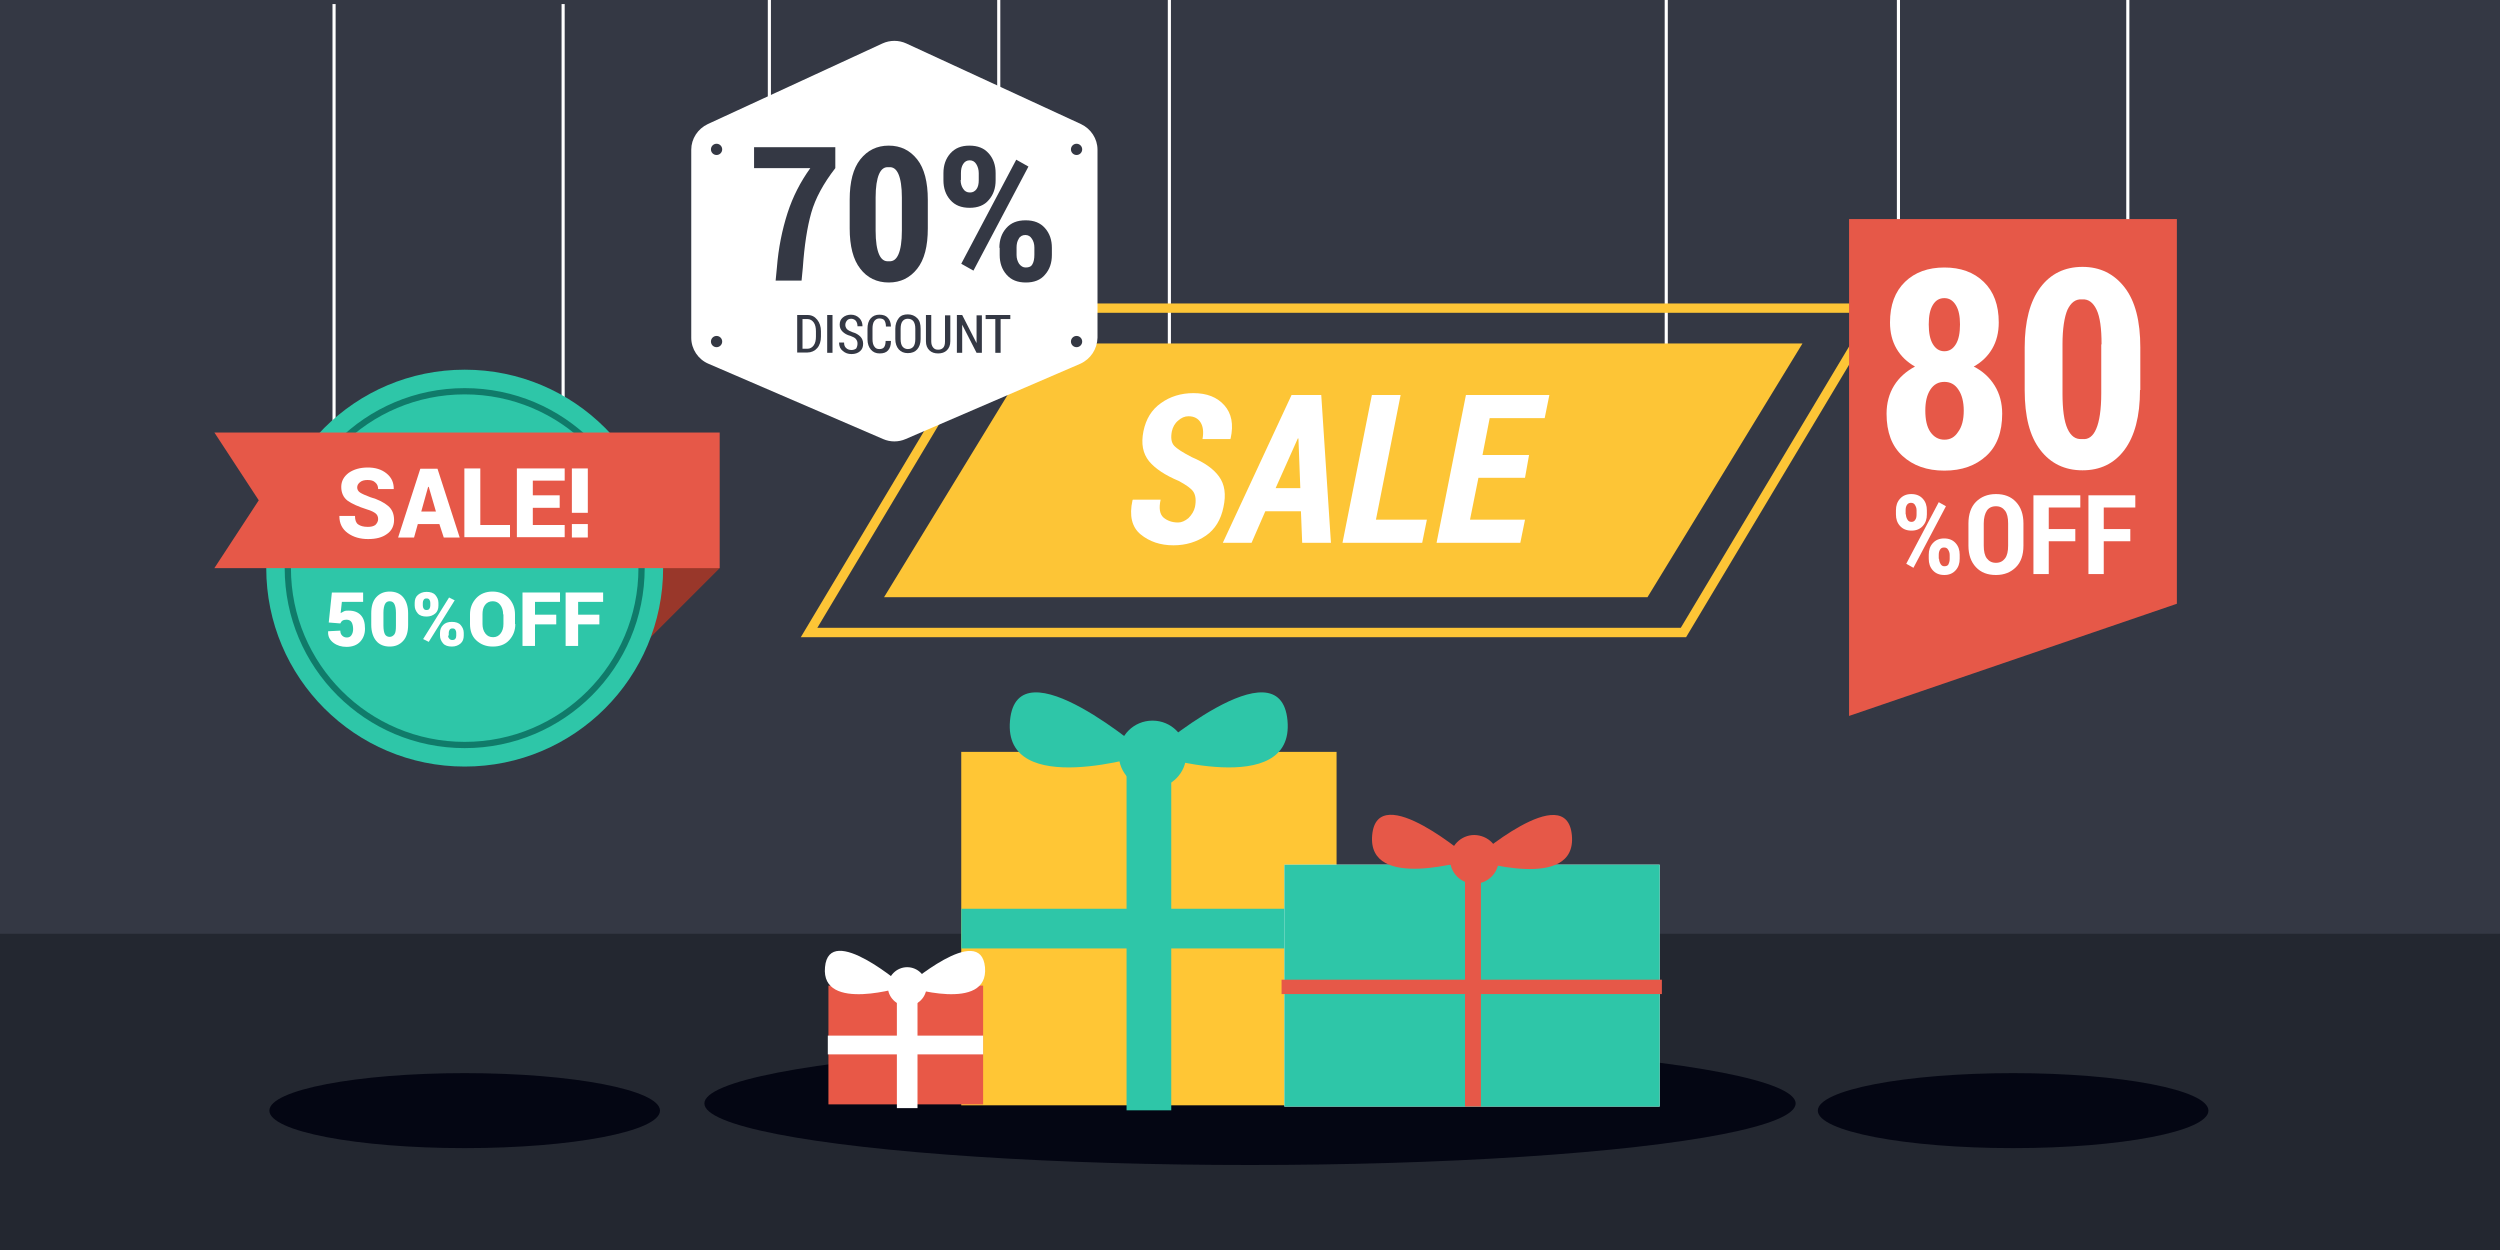
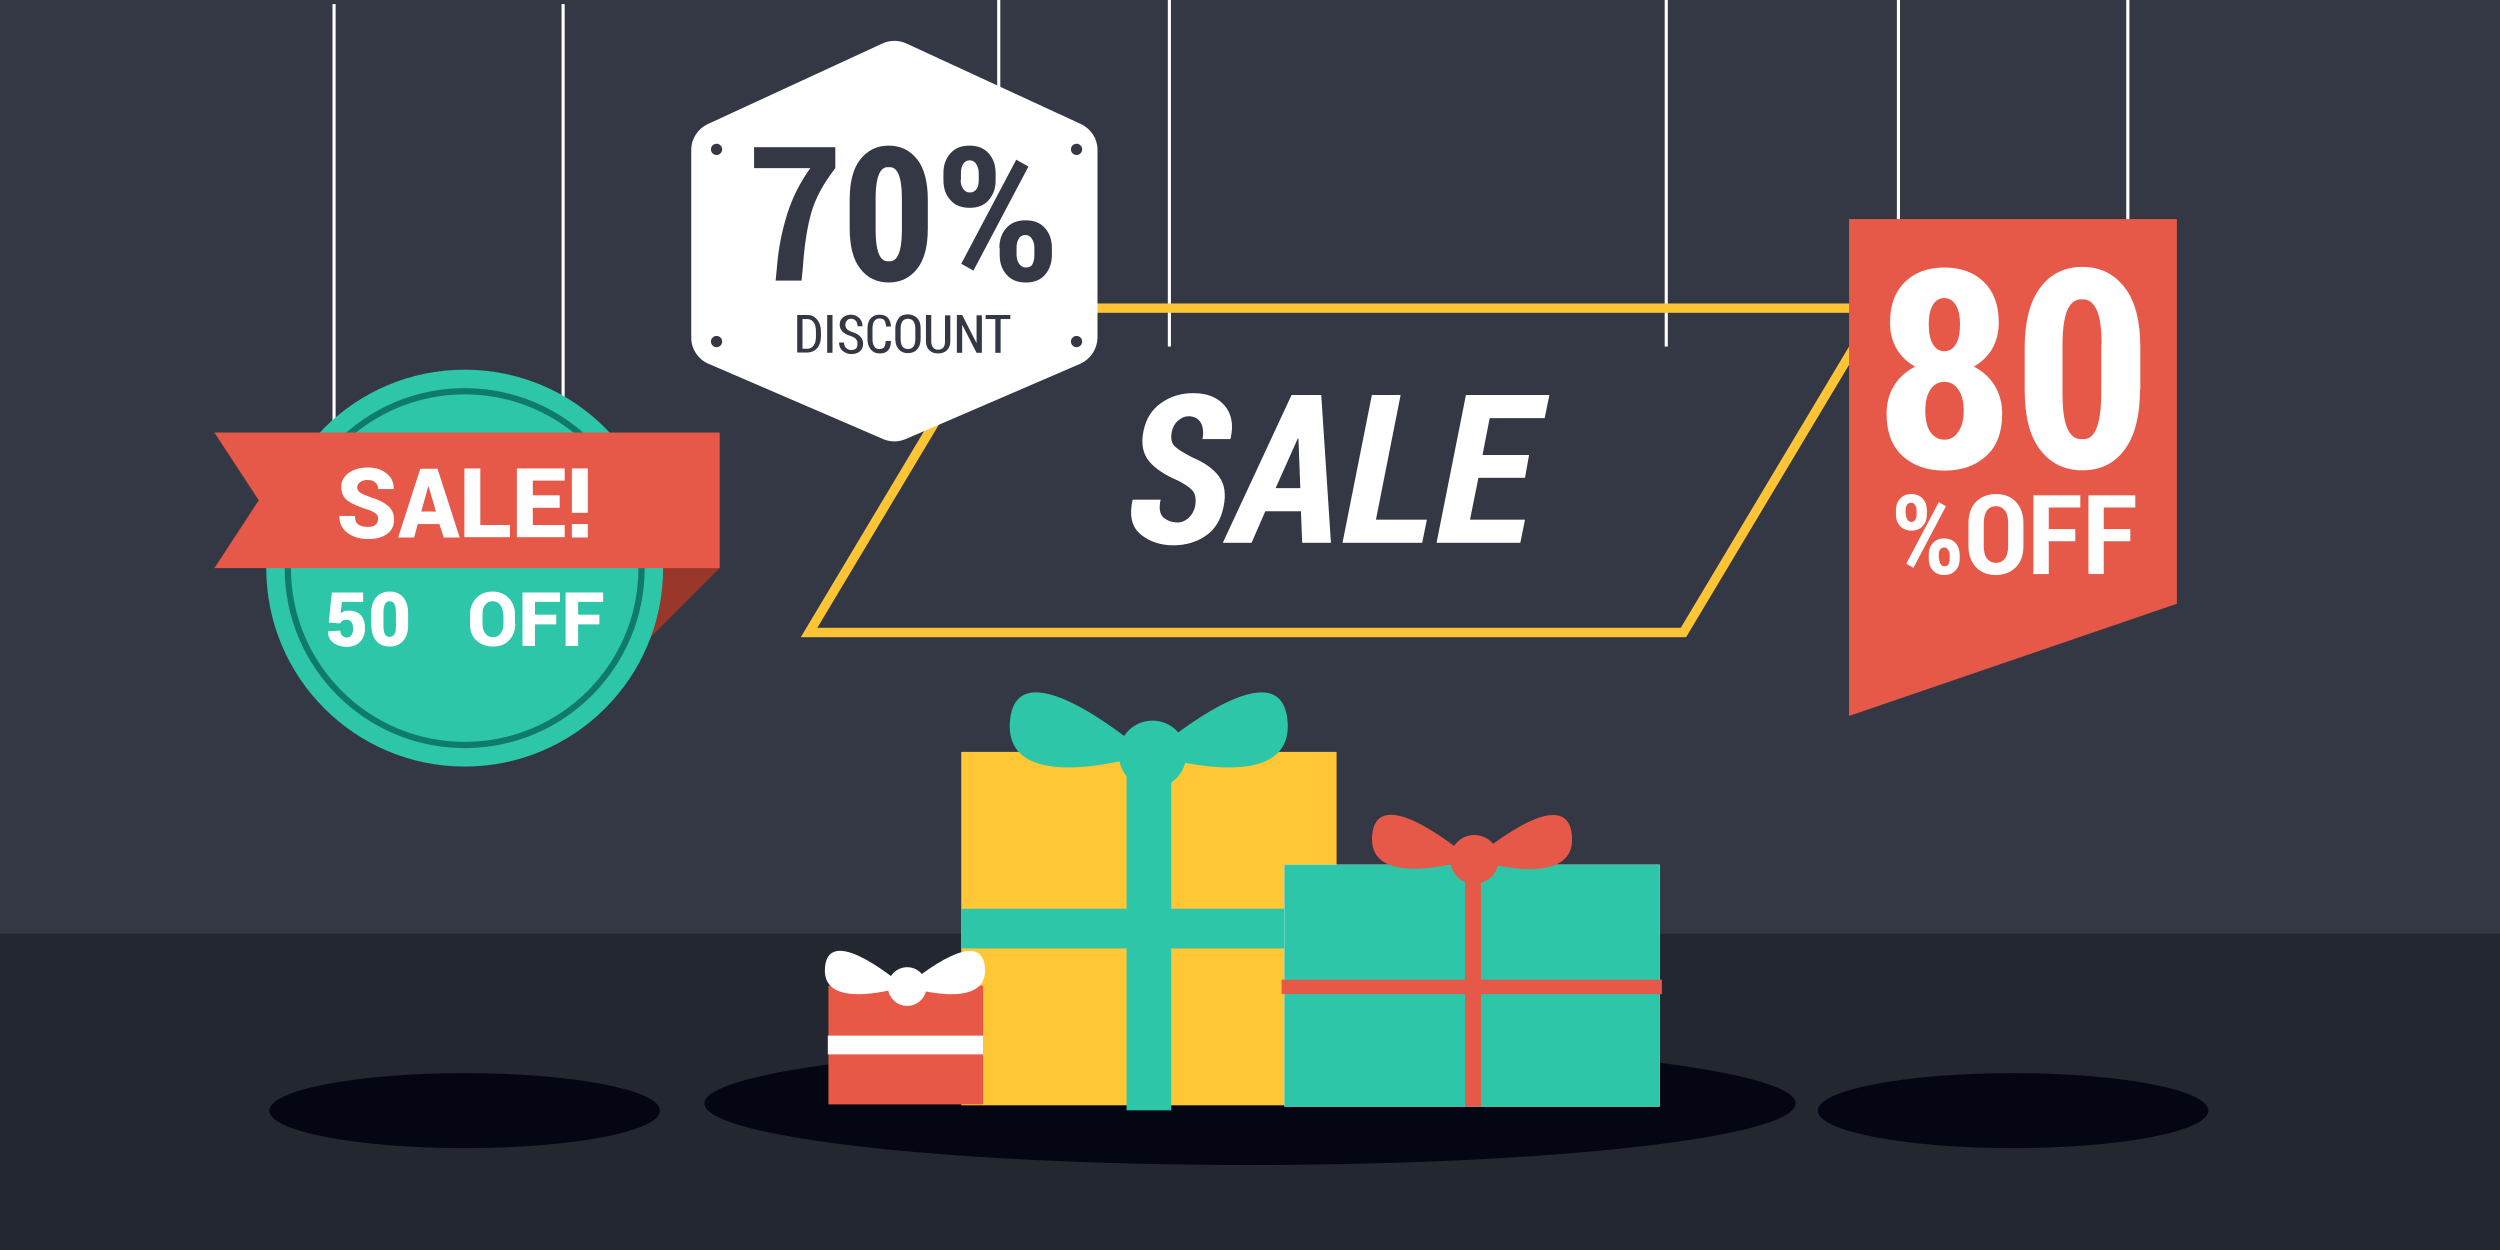
<svg xmlns="http://www.w3.org/2000/svg" version="1.1" id="Layer_1" x="0px" y="0px" viewBox="0 0 800 400" style="enable-background:new 0 0 800 400;" xml:space="preserve">
  <style type="text/css">
	.st0{fill:#343844;}
	.st1{fill:#232730;}
	.st2{fill:none;stroke:#FFFFFF;stroke-miterlimit:10;}
	.st3{fill:#99372A;}
	.st4{fill:#2EC6A8;}
	.st5{fill:none;stroke:#107B6A;stroke-width:2;stroke-miterlimit:10;}
	.st6{fill:#FFFFFF;}
	.st7{fill:#E65848;}
	.st8{fill:#FDC536;}
	.st9{fill:none;stroke:#FDC536;stroke-width:3;stroke-miterlimit:10;}
	.st10{fill:#040613;}
	.st11{fill:#FFC635;}
	.st12{fill:#E85847;}
</style>
  <rect class="st0" width="800" height="400" />
  <rect y="298.8" class="st1" width="805.6" height="101.2" />
  <line class="st2" x1="106.9" y1="1.3" x2="106.9" y2="138.2" />
  <line class="st2" x1="180.2" y1="1.3" x2="180.2" y2="138.2" />
  <g>
    <polygon class="st3" points="230.3,181.8 205.2,206.9 203.8,171  " />
    <circle class="st4" cx="148.7" cy="181.8" r="63.5" />
    <circle class="st5" cx="148.7" cy="181.8" r="56.6" />
    <g>
      <path class="st6" d="M105.2,199.2l1-9.6h10v3h-6.8l-0.4,3.6c0.3-0.2,0.7-0.4,1.1-0.6s0.9-0.2,1.5-0.2c1.7,0,3,0.5,3.9,1.5    s1.3,2.4,1.3,4.3c0,1.6-0.5,3-1.5,4.1s-2.5,1.7-4.4,1.7c-1.6,0-3-0.4-4.2-1.3s-1.8-2.1-1.7-3.6l0-0.1l3.9-0.2    c0,0.7,0.2,1.2,0.6,1.6s0.9,0.6,1.5,0.6c0.7,0,1.2-0.3,1.5-0.8s0.5-1.1,0.5-1.9c0-0.9-0.2-1.7-0.5-2.2s-0.9-0.8-1.6-0.8    c-0.5,0-1,0.1-1.3,0.3s-0.5,0.5-0.7,0.9L105.2,199.2z" />
      <path class="st6" d="M130.6,199.9c0,2.3-0.5,4-1.6,5.2s-2.5,1.8-4.3,1.8c-1.8,0-3.3-0.6-4.3-1.8s-1.6-2.9-1.6-5.2v-3.6    c0-2.3,0.5-4,1.6-5.2s2.5-1.8,4.3-1.8c1.8,0,3.3,0.6,4.3,1.8s1.6,2.9,1.6,5.2V199.9z M126.7,196.1c0-1.3-0.2-2.2-0.5-2.8    s-0.8-0.9-1.5-0.9c-0.7,0-1.2,0.3-1.5,0.9s-0.5,1.5-0.5,2.8v4.1c0,1.3,0.2,2.3,0.5,2.8s0.8,0.8,1.5,0.8c0.6,0,1.1-0.3,1.5-0.8    s0.5-1.5,0.5-2.8V196.1z" />
-       <path class="st6" d="M132.7,192.9c0-1,0.3-1.9,1-2.5s1.6-1,2.8-1c1.2,0,2.2,0.3,2.8,1s1,1.5,1,2.5v0.9c0,1-0.3,1.9-1,2.5    s-1.6,1-2.8,1c-1.2,0-2.2-0.3-2.8-1s-1-1.5-1-2.5V192.9z M135.3,193.8c0,0.4,0.1,0.7,0.3,1c0.2,0.3,0.5,0.4,0.9,0.4    c0.4,0,0.7-0.1,0.9-0.4c0.2-0.3,0.3-0.6,0.3-1v-0.9c0-0.4-0.1-0.7-0.3-1c-0.2-0.3-0.5-0.4-0.9-0.4c-0.4,0-0.7,0.1-0.9,0.4    c-0.2,0.3-0.3,0.6-0.3,1V193.8z M137.2,205.4l-1.8-0.9l8.3-13.3l1.8,0.9L137.2,205.4z M140.8,202.5c0-1,0.3-1.8,1-2.5s1.6-1,2.8-1    c1.2,0,2.2,0.3,2.8,1s1,1.5,1,2.5v0.9c0,1-0.3,1.9-1,2.5s-1.6,1-2.8,1c-1.2,0-2.2-0.3-2.8-1s-1-1.5-1-2.5V202.5z M143.4,203.4    c0,0.4,0.1,0.7,0.4,1c0.2,0.3,0.6,0.4,0.9,0.4c0.5,0,0.8-0.1,1-0.4c0.2-0.2,0.3-0.6,0.3-1v-0.9c0-0.4-0.1-0.7-0.3-1    s-0.5-0.4-0.9-0.4c-0.4,0-0.7,0.1-0.9,0.4s-0.3,0.6-0.3,1V203.4z" />
      <path class="st6" d="M164.9,199.7c0,2.1-0.7,3.8-2,5.2s-3.1,2-5.2,2c-2.2,0-3.9-0.7-5.3-2s-2-3.1-2-5.2v-3.1c0-2.1,0.7-3.8,2-5.2    s3.1-2.1,5.2-2.1c2.1,0,3.9,0.7,5.2,2.1s2,3.1,2,5.2V199.7z M161,196.6c0-1.2-0.3-2.2-0.9-3s-1.4-1.2-2.4-1.2    c-1.1,0-1.9,0.4-2.5,1.2s-0.8,1.8-0.8,3v3.1c0,1.2,0.3,2.2,0.9,3s1.4,1.2,2.5,1.2c1,0,1.8-0.4,2.4-1.2s0.9-1.8,0.9-3V196.6z" />
      <path class="st6" d="M178,199.8h-6.8v6.9h-4v-17.1h12v3h-8v4.1h6.8V199.8z" />
      <path class="st6" d="M191.8,199.8H185v6.9h-4v-17.1h12v3h-8v4.1h6.8V199.8z" />
    </g>
    <polygon class="st7" points="230.3,181.8 68.6,181.8 82.8,160.1 68.6,138.4 230.3,138.4  " />
    <g>
      <path class="st6" d="M121,166.1c0-0.8-0.3-1.4-0.8-1.8s-1.4-0.9-2.8-1.3c-2.8-0.9-4.8-1.8-6.2-2.8c-1.3-1-2-2.5-2-4.4    c0-1.8,0.8-3.3,2.4-4.5c1.6-1.1,3.6-1.7,6.1-1.7c2.4,0,4.4,0.6,6,1.9c1.6,1.3,2.3,2.9,2.3,4.9l0,0.1h-5c0-0.9-0.3-1.6-0.9-2.1    c-0.6-0.6-1.4-0.8-2.5-0.8c-1,0-1.8,0.2-2.4,0.7c-0.6,0.5-0.9,1-0.9,1.7c0,0.6,0.3,1.2,0.9,1.6c0.6,0.4,1.7,0.9,3.3,1.5    c2.5,0.7,4.4,1.7,5.7,2.8c1.3,1.1,1.9,2.6,1.9,4.5c0,1.9-0.8,3.5-2.3,4.5c-1.5,1.1-3.5,1.6-6,1.6c-2.5,0-4.7-0.6-6.5-1.9    c-1.8-1.3-2.7-3.1-2.7-5.4l0-0.1h5c0,1.3,0.3,2.2,1,2.7c0.7,0.5,1.7,0.8,3.1,0.8c1.1,0,1.8-0.2,2.4-0.6    C120.7,167.4,121,166.8,121,166.1z" />
      <path class="st6" d="M140.6,167.7h-6.9l-1.2,4.3h-5.1l7.1-22h5.5l7.1,22h-5.1L140.6,167.7z M134.8,163.7h4.7l-2.3-7.9H137    L134.8,163.7z" />
      <path class="st6" d="M153.7,168h9.5v3.9h-14.6v-22h5.1V168z" />
      <path class="st6" d="M179.1,162.5h-8.6v5.5h10.2v3.9h-15.3v-22h15.3v3.9h-10.2v4.7h8.6V162.5z" />
      <path class="st6" d="M188.1,164.1H183v-14.2h5.1V164.1z M188.1,172H183v-4.3h5.1V172z" />
    </g>
  </g>
  <line class="st2" x1="374.2" y1="0" x2="374.2" y2="110.9" />
  <line class="st2" x1="533.2" y1="0" x2="533.2" y2="110.9" />
  <g>
-     <polygon class="st8" points="527.2,191.1 282.9,191.1 332.5,109.9 576.8,109.9  " />
    <polygon class="st9" points="538.7,202.4 258.9,202.4 321,98.6 600.8,98.6  " />
    <g>
      <path class="st6" d="M382.4,162.2c0.4-2.1,0.2-3.7-0.5-4.8s-2.3-2.2-4.7-3.5c-4.3-1.8-7.5-3.9-9.5-6.3c-2-2.5-2.6-5.6-1.8-9.6    c0.8-3.9,2.6-6.9,5.6-9c2.9-2.1,6.4-3.2,10.4-3.2c4.3,0,7.6,1.3,9.9,3.9c2.3,2.6,3,6.1,2,10.6l-0.1,0.2h-8.9    c0.4-2.2,0.2-4-0.6-5.3c-0.8-1.3-2.1-2-3.9-2c-1.2,0-2.3,0.5-3.3,1.4c-1.1,0.9-1.7,2.1-2,3.4c-0.4,2-0.2,3.6,0.7,4.6    c0.9,1,2.8,2.2,5.7,3.7c4,1.7,6.9,3.7,8.7,6.2c1.8,2.5,2.3,5.7,1.4,9.8c-0.8,4-2.7,7.1-5.6,9.1c-2.9,2-6.4,3.1-10.4,3.1    c-4.2,0-7.7-1.2-10.5-3.5c-2.8-2.3-3.7-6-2.6-10.9l0.1-0.2h8.9c-0.6,2.7-0.3,4.6,0.9,5.7c1.2,1,2.7,1.6,4.7,1.6    c1.1,0,2.2-0.5,3.3-1.4C381.4,164.7,382.1,163.5,382.4,162.2z" />
      <path class="st6" d="M416.3,163.6h-11.4l-4.4,10.1h-9.2l22-47.3h9.5l3.1,47.3h-9.2L416.3,163.6z M408.2,156.2h7.9l-0.6-15.9    l-0.2,0L408.2,156.2z" />
      <path class="st6" d="M440.3,166.3h16.3l-1.5,7.4h-25.5l9.4-47.3h9.2L440.3,166.3z" />
      <path class="st6" d="M488,152.9h-14.9l-2.7,13.4H488l-1.5,7.4h-26.8l9.4-47.3h26.7l-1.5,7.4h-17.6l-2.3,11.8h14.9L488,152.9z" />
    </g>
  </g>
  <line class="st2" x1="607.5" y1="0" x2="607.5" y2="77.1" />
  <line class="st2" x1="680.9" y1="0" x2="680.9" y2="77.1" />
  <g>
    <polygon class="st7" points="696.6,193.2 591.7,229.1 591.7,70.1 696.6,70.1  " />
    <g>
      <path class="st6" d="M639.6,103.2c0,3.2-0.7,6-2.1,8.4c-1.4,2.4-3.4,4.3-5.9,5.7c2.8,1.4,5.1,3.5,6.7,6.1c1.6,2.6,2.4,5.6,2.4,9    c0,5.9-1.7,10.4-5.1,13.5c-3.4,3.1-7.8,4.7-13.4,4.7s-10-1.6-13.4-4.7c-3.4-3.1-5.1-7.6-5.1-13.5c0-3.4,0.8-6.4,2.4-9    c1.6-2.6,3.9-4.6,6.7-6.1c-2.5-1.4-4.5-3.3-5.9-5.7s-2.1-5.2-2.1-8.4c0-5.6,1.6-9.9,4.8-13c3.2-3.1,7.4-4.6,12.6-4.6    c5.2,0,9.4,1.5,12.6,4.6C638,93.3,639.6,97.6,639.6,103.2z M628.4,131.4c0-2.8-0.6-5.1-1.7-6.7c-1.1-1.7-2.6-2.5-4.5-2.5    c-1.9,0-3.4,0.8-4.5,2.5c-1.1,1.7-1.6,3.9-1.6,6.7c0,2.9,0.5,5.2,1.6,6.8c1.1,1.6,2.6,2.5,4.5,2.5c1.9,0,3.3-0.8,4.4-2.5    C627.8,136.6,628.4,134.3,628.4,131.4z M627.2,103.8c0-2.6-0.4-4.6-1.3-6.1c-0.9-1.5-2.1-2.3-3.7-2.3c-1.6,0-2.8,0.7-3.7,2.2    s-1.3,3.5-1.3,6.2c0,2.7,0.4,4.8,1.3,6.3c0.9,1.5,2.1,2.3,3.7,2.3c1.6,0,2.8-0.8,3.7-2.3C626.8,108.6,627.2,106.5,627.2,103.8z" />
      <path class="st6" d="M684.8,124.8c0,8.4-1.7,14.8-5,19.2c-3.3,4.4-7.8,6.5-13.4,6.5c-5.7,0-10.2-2.2-13.5-6.5    c-3.4-4.4-5-10.7-5-19.2v-13.6c0-8.4,1.7-14.8,5-19.2c3.3-4.4,7.8-6.6,13.5-6.6c5.6,0,10.1,2.2,13.5,6.6c3.4,4.4,5,10.8,5,19.2    V124.8z M672.5,110.2c0-5.1-0.5-8.8-1.6-11.1c-1.1-2.3-2.6-3.4-4.5-3.3h-0.3c-1.9-0.1-3.4,1-4.5,3.3c-1,2.3-1.6,6.1-1.6,11.1v15.7    c0,5.1,0.5,8.9,1.6,11.3c1.1,2.4,2.6,3.4,4.5,3.3h0.3c1.9,0.2,3.4-0.9,4.4-3.3c1-2.3,1.6-6.1,1.6-11.3V110.2z" />
    </g>
    <g>
      <path class="st6" d="M606.7,163.3c0-1.5,0.4-2.7,1.3-3.7c0.9-1,2.1-1.5,3.6-1.5c1.6,0,2.8,0.5,3.7,1.5s1.3,2.2,1.3,3.7v1.3    c0,1.5-0.4,2.7-1.3,3.7c-0.9,1-2.1,1.5-3.6,1.5c-1.6,0-2.8-0.5-3.7-1.5c-0.9-1-1.3-2.2-1.3-3.7V163.3z M609.9,164.6    c0,0.7,0.2,1.2,0.5,1.7s0.7,0.7,1.3,0.7c0.5,0,0.9-0.2,1.2-0.7c0.3-0.4,0.4-1,0.4-1.7v-1.3c0-0.7-0.2-1.2-0.5-1.7    s-0.7-0.7-1.3-0.7c-0.5,0-1,0.2-1.3,0.7c-0.3,0.5-0.4,1-0.4,1.7V164.6z M612.3,181.7l-2.3-1.3l10.4-19.7l2.3,1.3L612.3,181.7z     M617.2,177.5c0-1.5,0.4-2.7,1.3-3.7s2.1-1.5,3.6-1.5c1.6,0,2.8,0.5,3.7,1.5s1.3,2.2,1.3,3.7v1.3c0,1.5-0.4,2.7-1.3,3.7    s-2.1,1.5-3.6,1.5c-1.6,0-2.8-0.5-3.7-1.5c-0.9-1-1.3-2.2-1.3-3.7V177.5z M620.5,178.8c0,0.6,0.2,1.2,0.5,1.7    c0.3,0.5,0.7,0.7,1.2,0.7c0.6,0,1.1-0.2,1.3-0.6s0.4-1,0.4-1.7v-1.3c0-0.7-0.2-1.2-0.5-1.7s-0.7-0.7-1.3-0.7c-0.6,0-1,0.2-1.3,0.7    s-0.4,1-0.4,1.7V178.8z" />
      <path class="st6" d="M647.5,174.6c0,3-0.8,5.3-2.4,6.9s-3.7,2.5-6.4,2.5s-4.8-0.8-6.4-2.5s-2.4-4-2.4-6.9v-7.1    c0-2.9,0.8-5.3,2.4-6.9s3.7-2.5,6.4-2.5s4.8,0.8,6.4,2.5s2.4,4,2.4,6.9V174.6z M642.6,167.5c0-1.8-0.3-3.2-1-4.1    c-0.7-0.9-1.6-1.4-2.9-1.4c-1.3,0-2.3,0.5-2.9,1.4c-0.6,0.9-1,2.3-1,4.1v7.1c0,1.8,0.3,3.2,1,4.1c0.7,0.9,1.6,1.4,2.9,1.4    c1.3,0,2.2-0.5,2.9-1.4c0.7-0.9,1-2.3,1-4.1V167.5z" />
      <path class="st6" d="M664.1,173.2h-8.5v10.5h-4.9v-25.2h15v3.9h-10.1v6.9h8.5V173.2z" />
      <path class="st6" d="M681.7,173.2h-8.5v10.5h-4.9v-25.2h15v3.9h-10.1v6.9h8.5V173.2z" />
    </g>
  </g>
  <g>
    <ellipse class="st10" cx="400" cy="353.1" rx="174.6" ry="19.7" />
    <g>
      <rect x="307.6" y="240.6" class="st11" width="120.1" height="113.1" />
      <rect x="360.5" y="242.2" class="st4" width="14.3" height="113.1" />
      <rect x="307.6" y="290.8" class="st4" width="120" height="12.7" />
      <g>
        <path class="st4" d="M379.6,241.4c0,6-4.8,10.8-10.8,10.8c-6,0-10.8-4.8-10.8-10.8c0-6,4.8-10.8,10.8-10.8     C374.8,230.6,379.6,235.4,379.6,241.4z" />
        <path class="st4" d="M367.1,241.4c0,0-41.6-36.2-43.9-10.8C320.9,256,367.1,241.4,367.1,241.4z" />
        <path class="st4" d="M412,230.6c2.3,25.4-43.9,10.8-43.9,10.8S409.7,205.2,412,230.6" />
      </g>
    </g>
    <g>
      <rect x="411" y="276.7" class="st6" width="120.1" height="77.4" />
      <rect x="411" y="276.7" class="st4" width="120.1" height="77.4" />
      <rect x="468.8" y="276.7" class="st7" width="5.1" height="77.4" />
      <rect x="410.1" y="313.5" class="st7" width="121.7" height="4.6" />
      <g>
        <path class="st7" d="M479.6,275c0,4.3-3.5,7.8-7.8,7.8c-4.3,0-7.8-3.5-7.8-7.8c0-4.3,3.5-7.8,7.8-7.8     C476.2,267.3,479.6,270.7,479.6,275z" />
        <path class="st7" d="M470.7,275c0,0-29.9-26-31.6-7.8C437.4,285.5,470.7,275,470.7,275z" />
        <path class="st7" d="M503,267.3c1.7,18.3-31.6,7.8-31.6,7.8S501.3,249,503,267.3" />
      </g>
    </g>
    <g>
      <rect x="265.1" y="315.4" class="st12" width="49.5" height="38" />
-       <rect x="287" y="315.6" class="st6" width="6.6" height="39" />
      <rect x="264.9" y="331.4" class="st6" width="49.7" height="6" />
      <g>
        <path class="st6" d="M296.5,315.7c0,3.4-2.8,6.2-6.2,6.2c-3.4,0-6.2-2.8-6.2-6.2c0-3.4,2.8-6.2,6.2-6.2     C293.7,309.5,296.5,312.3,296.5,315.7z" />
        <path class="st6" d="M289.3,315.7c0,0-24-20.9-25.3-6.2C262.6,324.2,289.3,315.7,289.3,315.7z" />
        <path class="st6" d="M315.2,309.5c1.3,14.7-25.3,6.2-25.3,6.2S313.8,294.9,315.2,309.5" />
      </g>
    </g>
  </g>
  <g>
    <path class="st6" d="M345.7,116.4l-55.9,24.1c-2.3,1-4.9,1-7.2,0l-55.9-24.1c-3.3-1.4-5.5-4.7-5.5-8.3V47.9c0-3.5,2.1-6.7,5.3-8.2   l55.9-25.8c2.4-1.1,5.2-1.1,7.6,0l55.9,25.8c3.2,1.5,5.3,4.7,5.3,8.2v60.2C351.1,111.7,349,114.9,345.7,116.4z" />
    <circle class="st0" cx="229.3" cy="47.8" r="1.8" />
    <circle class="st0" cx="344.5" cy="47.8" r="1.8" />
    <circle class="st0" cx="229.3" cy="109.3" r="1.8" />
    <circle class="st0" cx="344.5" cy="109.3" r="1.8" />
    <g>
      <path class="st0" d="M267.3,53.8c-3.8,4.9-6.4,9.7-7.7,14.3c-1.3,4.6-2.2,10.4-2.7,17.6l-0.4,4.1h-8.3l0.4-4.1    c0.5-6.4,1.7-12.2,3.4-17.5c1.7-5.3,4.2-10.1,7.3-14.4h-18v-6.7h26V53.8z" />
      <path class="st0" d="M296.9,73.1c0,5.7-1.1,10-3.4,12.9c-2.3,2.9-5.3,4.4-9.1,4.4c-3.8,0-6.9-1.5-9.1-4.4    c-2.3-2.9-3.4-7.3-3.4-12.9v-9.2c0-5.7,1.1-10,3.4-12.9s5.3-4.4,9.1-4.4s6.8,1.5,9.1,4.4s3.4,7.3,3.4,12.9V73.1z M288.6,63.2    c0-3.4-0.4-5.9-1.1-7.5s-1.7-2.3-3-2.2h-0.2c-1.3-0.1-2.3,0.6-3,2.2s-1.1,4.1-1.1,7.5v10.6c0,3.5,0.4,6,1.1,7.6    c0.7,1.6,1.7,2.3,3,2.2h0.2c1.3,0.1,2.3-0.6,3-2.2s1.1-4.1,1.1-7.6V63.2z" />
      <path class="st0" d="M301.9,55.4c0-2.5,0.7-4.6,2.2-6.3c1.5-1.7,3.5-2.5,6.1-2.5c2.7,0,4.7,0.8,6.2,2.5s2.2,3.8,2.2,6.3v2.3    c0,2.5-0.7,4.6-2.2,6.3c-1.4,1.7-3.5,2.5-6.1,2.5c-2.7,0-4.7-0.8-6.2-2.5c-1.5-1.7-2.2-3.8-2.2-6.3V55.4z M307.4,57.6    c0,1.1,0.3,2.1,0.8,2.8c0.5,0.8,1.2,1.2,2.2,1.2c0.9,0,1.6-0.4,2.1-1.1s0.7-1.7,0.7-2.8v-2.3c0-1.1-0.3-2.1-0.8-2.9    c-0.5-0.8-1.2-1.2-2.1-1.2s-1.6,0.4-2.1,1.2s-0.7,1.7-0.7,2.9V57.6z M311.5,86.6l-3.9-2.2l17.6-33.3l3.9,2.2L311.5,86.6z     M319.8,79.3c0-2.5,0.7-4.6,2.2-6.3c1.5-1.7,3.5-2.5,6.2-2.5c2.7,0,4.7,0.8,6.2,2.5s2.2,3.8,2.2,6.3v2.3c0,2.5-0.7,4.6-2.2,6.3    c-1.4,1.7-3.5,2.5-6.1,2.5c-2.7,0-4.7-0.8-6.2-2.5c-1.5-1.7-2.2-3.8-2.2-6.3V79.3z M325.3,81.6c0,1.1,0.3,2,0.8,2.8    c0.6,0.8,1.3,1.2,2.1,1.2c1.1,0,1.8-0.3,2.2-1.1c0.4-0.7,0.6-1.7,0.6-3v-2.3c0-1.1-0.3-2.1-0.8-2.8c-0.5-0.8-1.2-1.2-2.1-1.2    c-0.9,0-1.7,0.4-2.1,1.2c-0.5,0.8-0.7,1.7-0.7,2.8V81.6z" />
    </g>
    <g>
      <path class="st0" d="M255.1,112.9v-12.1h3.3c1.3,0,2.3,0.5,3.1,1.5s1.2,2.2,1.2,3.7v1.7c0,1.5-0.4,2.8-1.2,3.7s-1.9,1.4-3.1,1.4    H255.1z M256.8,102.1v9.5h1.6c0.8,0,1.5-0.4,2-1.1c0.5-0.7,0.7-1.7,0.7-2.8V106c0-1.1-0.2-2.1-0.7-2.8c-0.5-0.7-1.2-1.1-2-1.1    H256.8z" />
      <path class="st0" d="M266.4,112.9h-1.7v-12.1h1.7V112.9z" />
      <path class="st0" d="M274.4,109.9c0-0.6-0.2-1-0.5-1.4c-0.3-0.4-0.9-0.7-1.7-1c-1.2-0.3-2-0.8-2.6-1.4c-0.6-0.6-0.9-1.3-0.9-2.2    c0-1,0.3-1.7,1-2.3c0.7-0.6,1.6-0.9,2.6-0.9c1.1,0,2,0.4,2.7,1.1c0.7,0.7,1,1.6,1,2.6l0,0h-1.6c0-0.7-0.2-1.3-0.5-1.7    s-0.9-0.7-1.5-0.7c-0.6,0-1.1,0.2-1.4,0.6c-0.3,0.4-0.5,0.8-0.5,1.4c0,0.5,0.2,0.9,0.5,1.3c0.4,0.4,1,0.7,1.8,1    c1.1,0.3,1.9,0.8,2.5,1.4c0.6,0.6,0.9,1.4,0.9,2.3c0,1-0.3,1.8-1,2.4c-0.7,0.6-1.6,0.9-2.7,0.9c-1.1,0-2-0.3-2.8-1    c-0.8-0.6-1.2-1.5-1.2-2.7l0,0h1.6c0,0.8,0.2,1.4,0.7,1.8c0.4,0.4,1,0.6,1.7,0.6c0.6,0,1.1-0.2,1.5-0.5    C274.3,110.9,274.4,110.5,274.4,109.9z" />
      <path class="st0" d="M285.1,109.2L285.1,109.2c0,1.3-0.3,2.2-0.9,2.9c-0.6,0.7-1.5,1-2.7,1c-1.2,0-2.1-0.4-2.8-1.2    s-1.1-1.9-1.1-3.3v-3.4c0-1.4,0.3-2.5,1-3.3s1.6-1.2,2.8-1.2c1.2,0,2.1,0.3,2.7,1c0.6,0.6,1,1.6,1,2.8l0,0h-1.6    c0-0.9-0.2-1.5-0.5-2c-0.3-0.4-0.9-0.6-1.6-0.6c-0.7,0-1.2,0.3-1.6,0.8s-0.6,1.4-0.6,2.4v3.4c0,1.1,0.2,1.9,0.6,2.4    c0.4,0.6,0.9,0.8,1.6,0.8c0.7,0,1.2-0.2,1.5-0.6c0.3-0.4,0.5-1.1,0.5-2H285.1z" />
      <path class="st0" d="M294.6,108.5c0,1.4-0.4,2.5-1.1,3.3c-0.7,0.8-1.7,1.2-3,1.2c-1.2,0-2.2-0.4-2.9-1.2c-0.7-0.8-1.1-1.9-1.1-3.3    v-3.3c0-1.4,0.4-2.5,1.1-3.4s1.7-1.2,2.9-1.2c1.2,0,2.2,0.4,3,1.2s1.1,1.9,1.1,3.4V108.5z M292.9,105.2c0-1.1-0.2-1.8-0.6-2.4    c-0.4-0.5-1-0.8-1.8-0.8c-0.8,0-1.3,0.3-1.7,0.8c-0.4,0.5-0.6,1.3-0.6,2.4v3.3c0,1.1,0.2,1.9,0.6,2.4c0.4,0.5,1,0.8,1.7,0.8    c0.8,0,1.4-0.3,1.8-0.8c0.4-0.5,0.6-1.4,0.6-2.4V105.2z" />
      <path class="st0" d="M304.1,100.8v8.4c0,1.3-0.4,2.2-1.1,2.9s-1.7,1-2.8,1c-1.1,0-2.1-0.3-2.8-1s-1.1-1.6-1.1-2.9v-8.4h1.7v8.4    c0,0.9,0.2,1.5,0.6,2s0.9,0.7,1.6,0.7c0.7,0,1.2-0.2,1.6-0.6s0.6-1.1,0.6-2v-8.4H304.1z" />
      <path class="st0" d="M314.2,112.9h-1.7l-4.6-9l0,0v9h-1.7v-12.1h1.7l4.6,9l0,0v-8.9h1.7V112.9z" />
      <path class="st0" d="M323.3,102.1h-3.1v10.8h-1.7v-10.8h-3.1v-1.3h7.9V102.1z" />
    </g>
  </g>
-   <line class="st2" x1="246.2" y1="0" x2="246.2" y2="38.6" />
  <line class="st2" x1="319.6" y1="0" x2="319.6" y2="38.6" />
  <ellipse class="st10" cx="148.7" cy="355.4" rx="62.5" ry="12" />
  <ellipse class="st10" cx="644.2" cy="355.4" rx="62.5" ry="12" />
</svg>